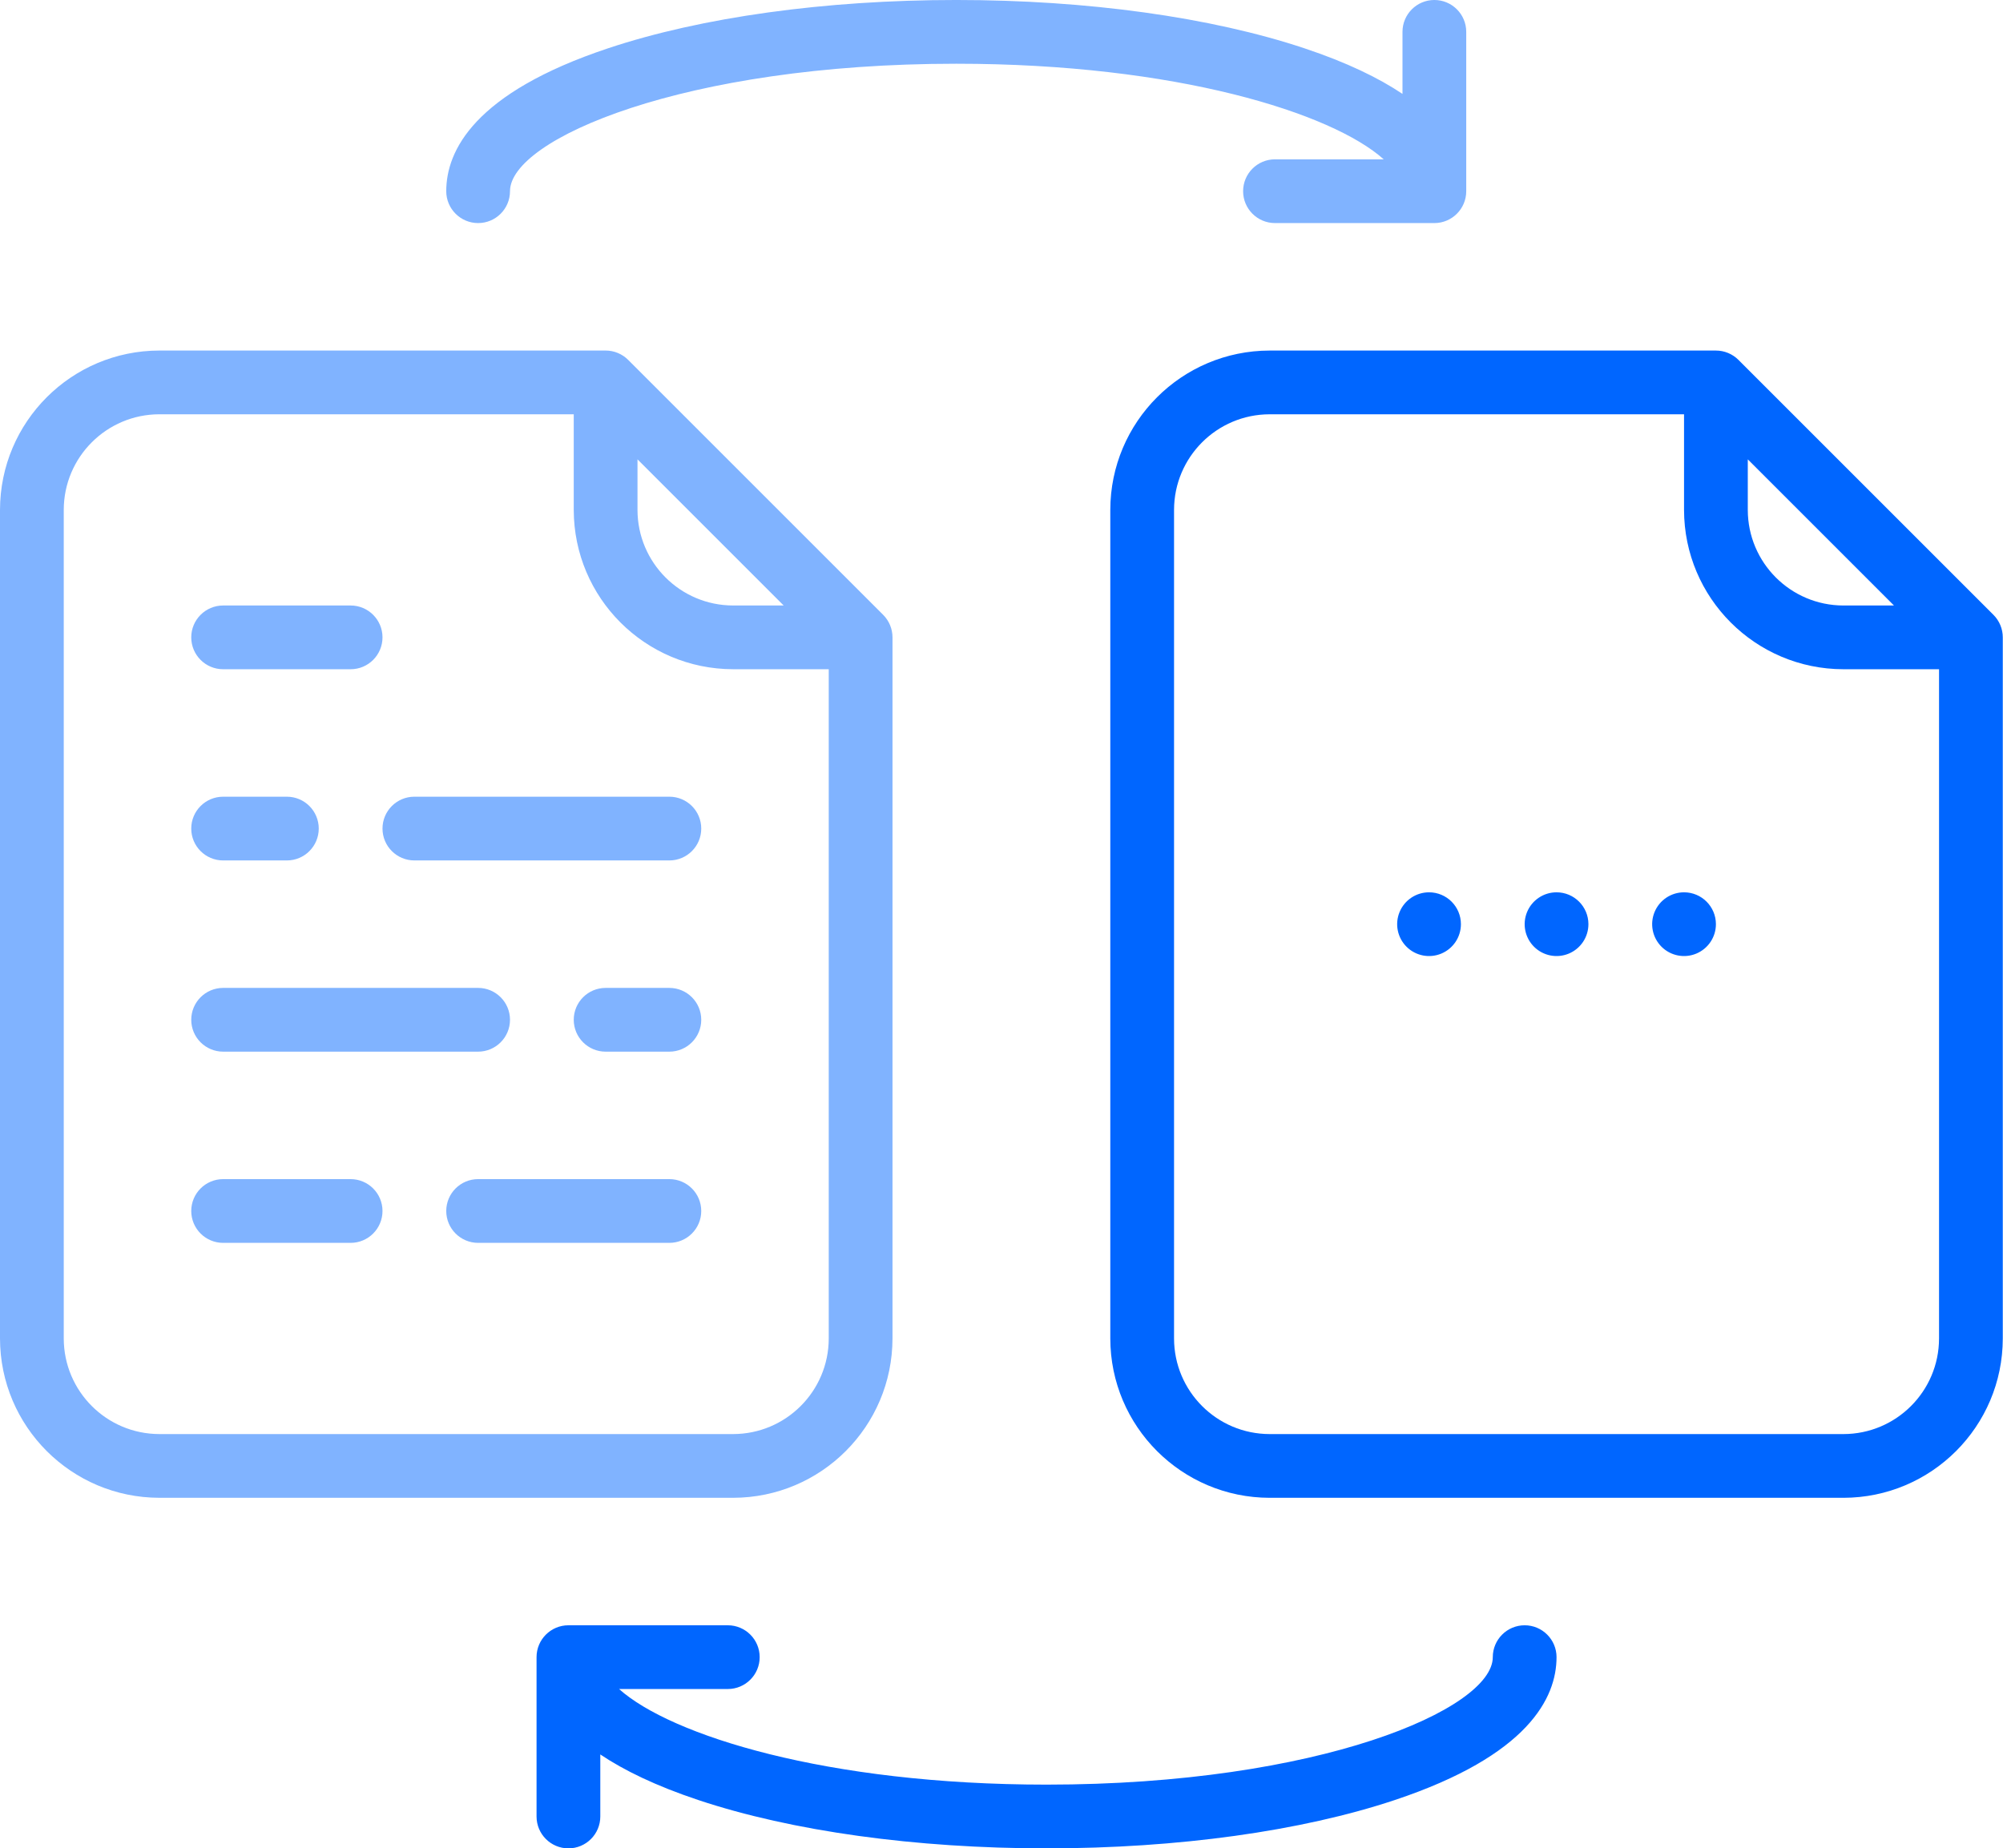
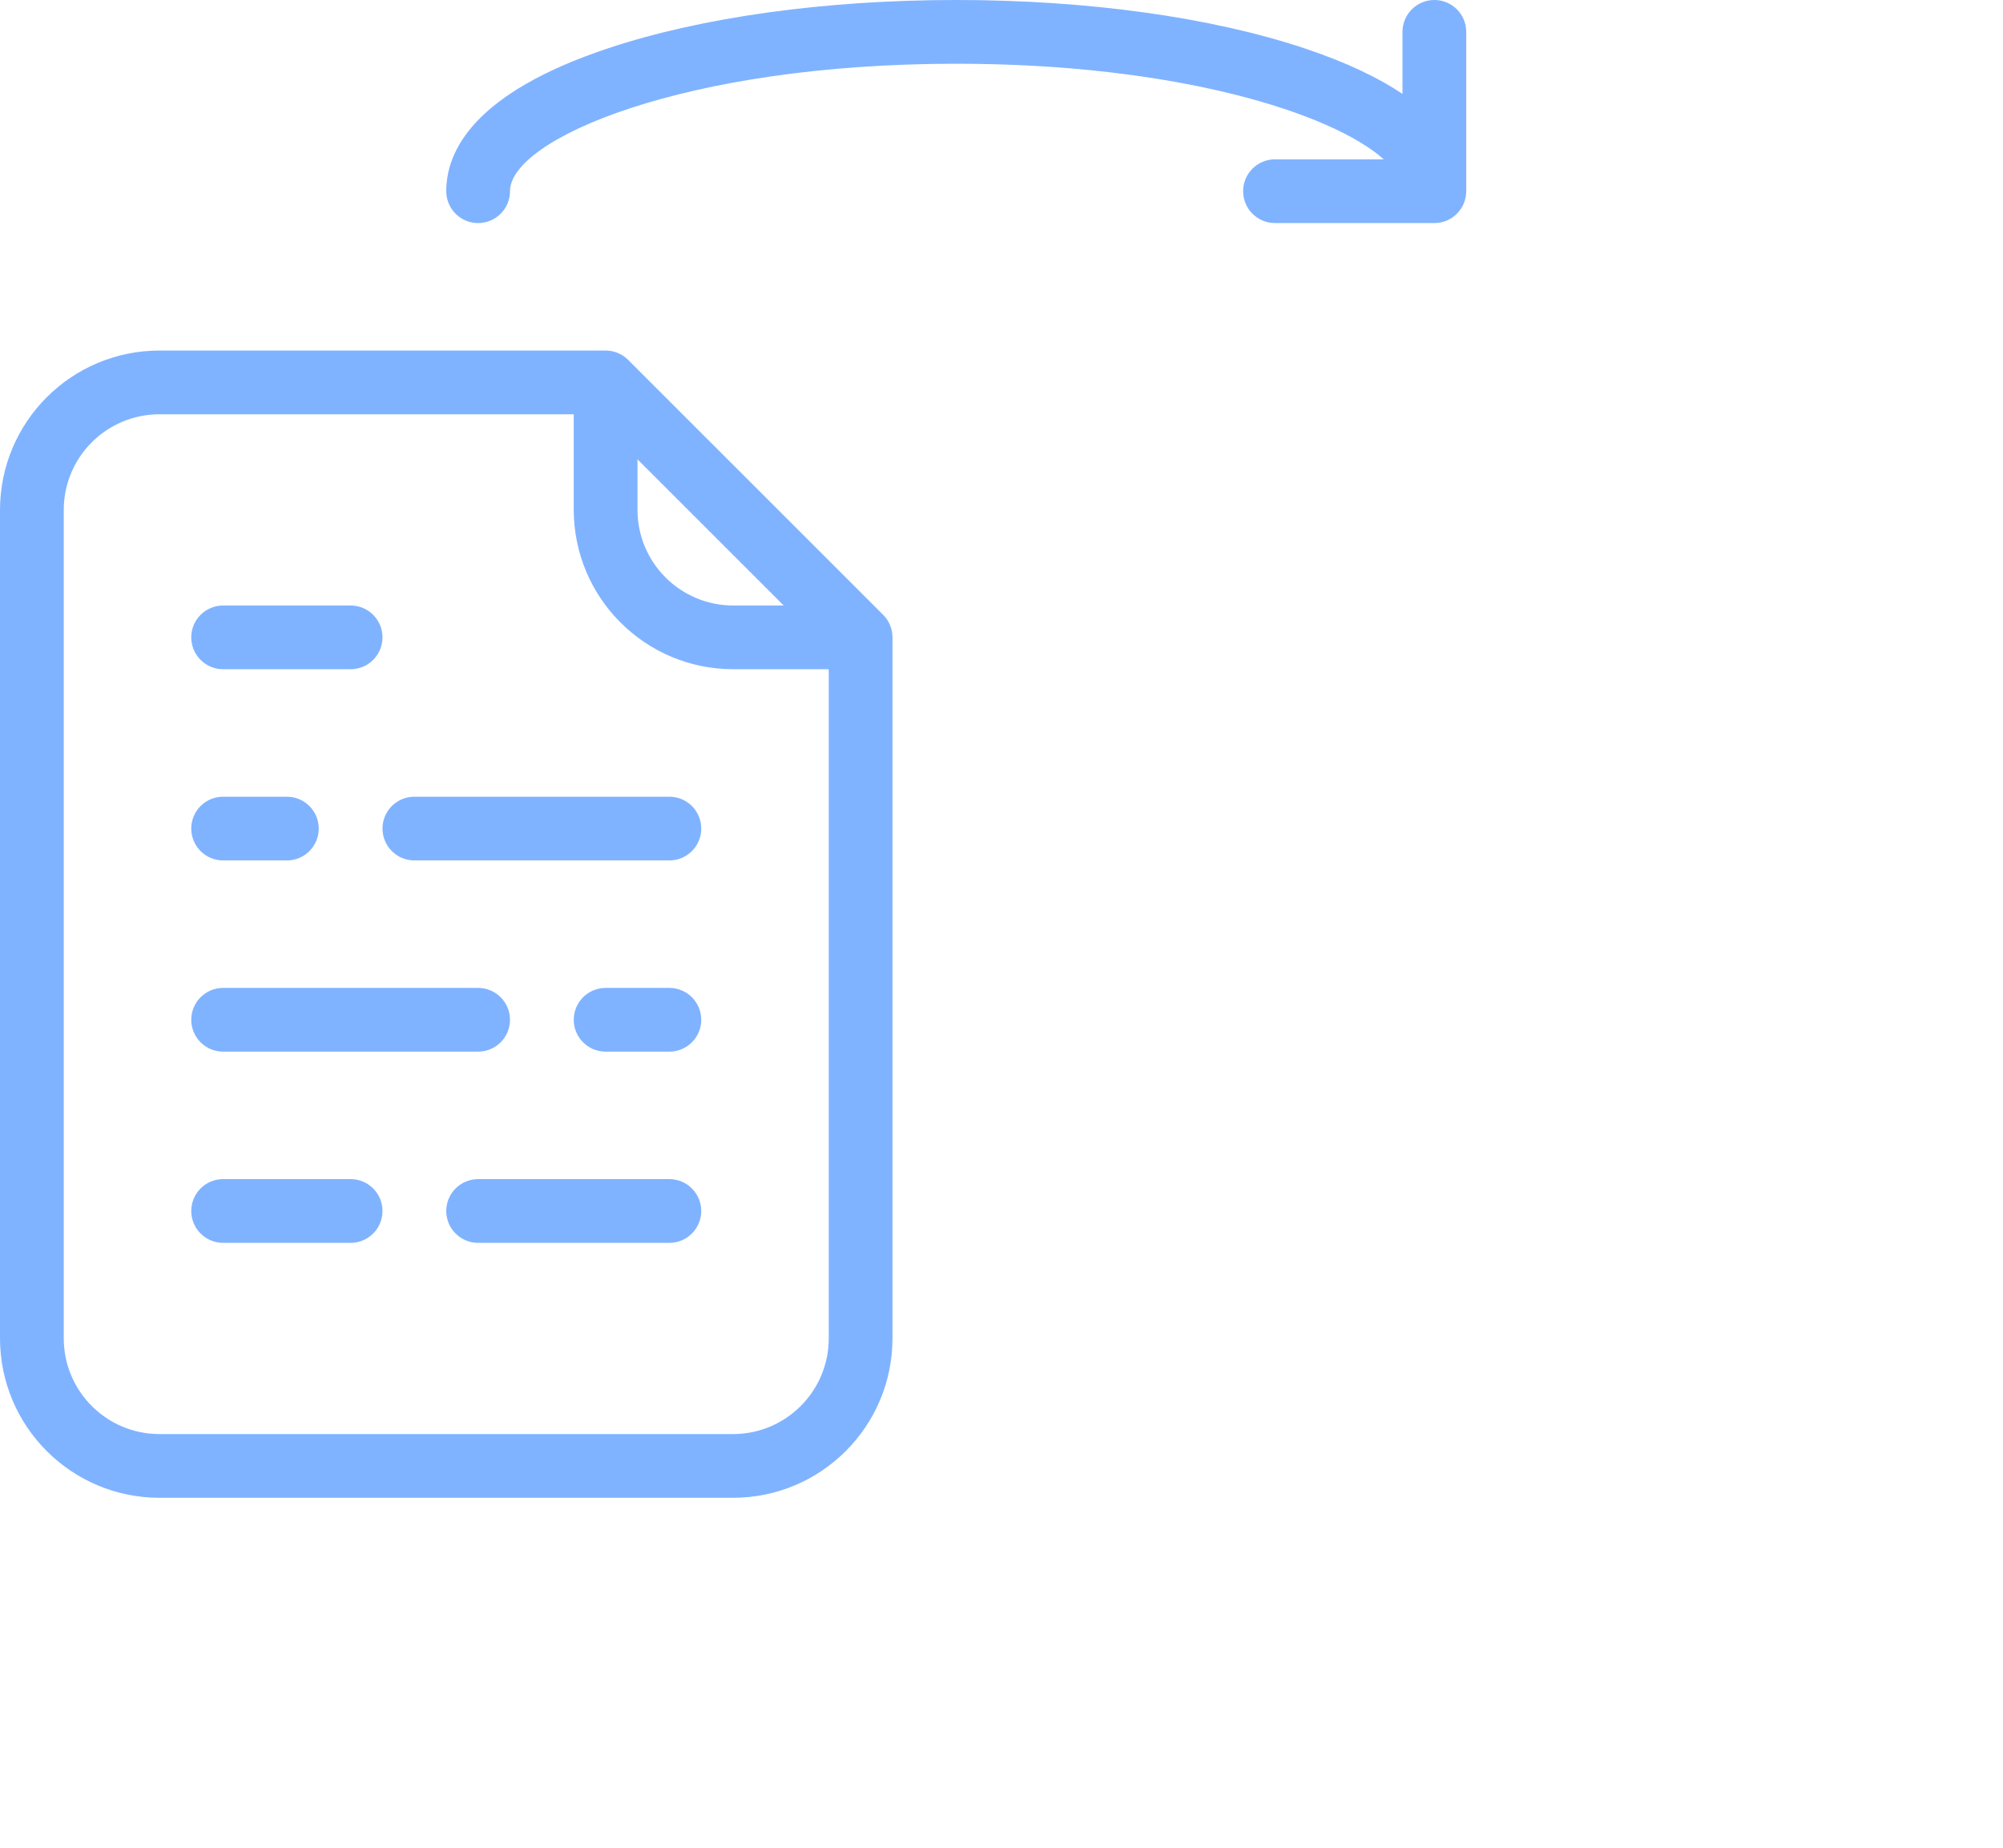
<svg xmlns="http://www.w3.org/2000/svg" xmlns:ns1="http://sodipodi.sourceforge.net/DTD/sodipodi-0.dtd" xmlns:ns2="http://www.inkscape.org/namespaces/inkscape" width="100%" height="100%" viewBox="0 0 1571 1450" version="1.1" xml:space="preserve" style="fill-rule:evenodd;clip-rule:evenodd;stroke-linejoin:round;stroke-miterlimit:2;" id="svg81" ns1:docname="Logo.svg" ns2:version="1.0.1 (3bc2e813f5, 2020-09-07)">
  <defs id="defs85" />
  <ns1:namedview pagecolor="#ffffff" bordercolor="#666666" borderopacity="1" objecttolerance="10" gridtolerance="10" guidetolerance="10" ns2:pageopacity="0" ns2:pageshadow="2" ns2:window-width="711" ns2:window-height="696" id="namedview83" showgrid="false" ns2:zoom="0.20725544" ns2:cx="466.60986" ns2:cy="454.11352" ns2:window-x="2565" ns2:window-y="0" ns2:window-maximized="0" ns2:current-layer="svg81" />
  <path d="M150,500c0,-13.8 11.2,-25 25,-25l100,0c13.8,0 25,11.2 25,25c0,13.8 -11.2,25 -25,25l-100,0c-13.8,0 -25,-11.2 -25,-25m0,450c0,-13.8 11.2,-25 25,-25l100,0c13.8,0 25,11.2 25,25c0,13.8 -11.2,25 -25,25l-100,0c-13.8,0 -25,-11.2 -25,-25m400,-150c0,13.8 -11.2,25 -25,25l-50,0c-13.8,0 -25,-11.2 -25,-25c0,-13.8 11.2,-25 25,-25l50,0c13.8,0 25,11.2 25,25m-400,-150c0,-13.8 11.2,-25 25,-25l50,0c13.8,0 25,11.2 25,25c0,13.8 -11.2,25 -25,25l-50,0c-13.8,0 -25,-11.2 -25,-25m400,300c0,13.8 -11.2,25 -25,25l-150,0c-13.8,0 -25,-11.2 -25,-25c0,-13.8 11.2,-25 25,-25l150,0c13.8,0 25,11.2 25,25m-400,-150c0,-13.8 11.2,-25 25,-25l200,0c13.8,0 25,11.2 25,25c0,13.8 -11.2,25 -25,25l-200,0c-13.8,0 -25,-11.2 -25,-25m150,-150c0,-13.8 11.2,-25 25,-25l200,0c13.8,0 25,11.2 25,25c0,13.8 -11.2,25 -25,25l-200,0c-13.8,0 -25,-11.2 -25,-25m700,-525l85.287,0c-40.562,-36.346 -162.695,-75 -335.287,-75c-213.654,0 -350,59.229 -350,100c0,13.8 -11.2,25 -25,25c-13.8,0 -25,-11.2 -25,-25c0,-31.838 22.021,-77.133 126.921,-112.108c73.325,-24.434 170.296,-37.892 273.079,-37.892c102.783,0 199.754,13.458 273.079,37.892c33.384,11.133 58.367,23.32 76.921,35.775l0,-48.667c0,-13.8 11.196,-25 25,-25c13.8,0 25,11.2 25,25l0,125c0,13.8 -11.2,25 -25,25l-125,0c-13.804,0 -25,-11.2 -25,-25c0,-13.8 11.196,-25 25,-25m-950,275c0.05,-41.408 33.592,-74.95 75,-75l325,0l0,75c0.083,69.008 55.992,124.917 125,125l75,0l0,525c-0.05,41.404 -33.592,74.95 -75,75l-450,0c-41.408,-0.05 -74.95,-33.596 -75,-75l0,-650Zm450,-39.65l114.65,114.65l-39.65,0c-41.408,-0.05 -74.95,-33.592 -75,-75l0,-39.65Zm-375,814.65l450,0c69.008,-0.083 124.917,-55.992 125,-125l0,-550c0,-6.625 -2.637,-12.988 -7.325,-17.675l-200,-200c-4.687,-4.688 -11.05,-7.325 -17.675,-7.325l-350,0c-69.008,0.083 -124.917,55.992 -125,125l0,650c0.083,69.008 55.992,124.917 125,125" style="fill:#80b3ff;fill-rule:nonzero" id="path70" />
  <clipPath id="_clip1">
-     <path d="M1100,25l0,48.667c-18.554,-12.454 -43.538,-24.642 -76.921,-35.78c-73.321,-24.429 -170.296,-37.887 -273.079,-37.887c-102.783,0 -199.754,13.458 -273.079,37.887c-104.9,34.98 -126.921,80.276 -126.921,112.113c0,13.8 11.2,25 25,25c13.8,0 25,-11.2 25,-25c0,-40.771 136.346,-100 350,-100c172.592,0 294.725,38.654 335.287,75l-85.287,0c-13.8,0 -25,11.2 -25,25c0,13.8 11.2,25 25,25l125,0c13.8,0 25,-11.2 25,-25l0,-125c0,-13.8 -11.2,-25 -25,-25c-13.8,0 -25,11.2 -25,25Zm-975,250c-69.008,0.083 -124.917,55.992 -125,125l0,650c0.083,69.008 55.992,124.921 125,125l450,0c69.008,-0.079 124.917,-55.992 125,-125l0,-550c0,-6.625 -2.638,-12.987 -7.325,-17.675l-200,-200c-4.688,-4.687 -11.05,-7.325 -17.675,-7.325l-350,0Zm-75,775l0,-650c0.05,-41.408 33.592,-74.95 75,-75l325,0l0,75c0.083,69.008 55.992,124.917 125,125l75,0l0,525c-0.05,41.408 -33.592,74.95 -75,75l-450,0c-41.408,-0.05 -74.95,-33.592 -75,-75Zm450,-650l0,-39.65l114.65,114.65l-39.65,0c-41.408,-0.05 -74.95,-33.592 -75,-75Zm-325,75c-13.8,0 -25,11.2 -25,25c0,13.8 11.2,25 25,25l100,0c13.8,0 25,-11.2 25,-25c0,-13.8 -11.2,-25 -25,-25l-100,0Zm150,150c-13.8,0 -25,11.2 -25,25c0,13.8 11.2,25 25,25l200,0c13.8,0 25,-11.2 25,-25c0,-13.8 -11.2,-25 -25,-25l-200,0Zm-150,0c-13.8,0 -25,11.2 -25,25c0,13.8 11.2,25 25,25l50,0c13.8,0 25,-11.2 25,-25c0,-13.8 -11.2,-25 -25,-25l-50,0Zm300,150c-13.8,0 -25,11.2 -25,25c0,13.8 11.2,25 25,25l50,0c13.8,0 25,-11.2 25,-25c0,-13.8 -11.2,-25 -25,-25l-50,0Zm-300,0c-13.8,0 -25,11.2 -25,25c0,13.8 11.2,25 25,25l200,0c13.8,0 25,-11.2 25,-25c0,-13.8 -11.2,-25 -25,-25l-200,0Zm200,150c-13.8,0 -25,11.2 -25,25c0,13.8 11.2,25 25,25l150,0c13.8,0 25,-11.2 25,-25c0,-13.8 -11.2,-25 -25,-25l-150,0Zm-200,0c-13.8,0 -25,11.2 -25,25c0,13.8 11.2,25 25,25l100,0c13.8,0 25,-11.2 25,-25c0,-13.8 -11.2,-25 -25,-25l-100,0Z" clip-rule="nonzero" id="path72" />
-   </clipPath>
+     </clipPath>
  <g clip-path="url(#_clip1)" id="g77">
-     <path d="M 0,1450 V 0" style="fill:#f4bc24;fill-rule:nonzero" id="path75" ns1:nodetypes="cc" />
-   </g>
-   <path d="M1220.83,1300c0,31.838 -22.02,77.133 -126.92,112.108c-73.325,24.434 -170.296,37.892 -273.08,37.892c-102.783,0 -199.754,-13.458 -273.079,-37.892c-33.383,-11.133 -58.366,-23.321 -76.921,-35.775l0,48.667c0,13.804 -11.2,25 -25,25c-13.8,0 -25,-11.196 -25,-25l0,-125c0,-13.804 11.2,-25 25,-25l125,0c13.8,0 25,11.196 25,25c0,13.804 -11.2,25 -25,25l-85.287,0c40.562,36.346 162.696,75 335.287,75c213.655,0 350,-59.229 350,-100c0,-13.804 11.196,-25 25,-25c13.8,0 25,11.196 25,25m125,-575c0,10.108 -6.087,19.221 -15.429,23.096c-9.341,3.875 -20.1,1.725 -27.246,-5.421c-7.145,-7.146 -9.295,-17.904 -5.42,-27.246c3.875,-9.341 12.987,-15.429 23.095,-15.429c13.8,0 25,11.2 25,25m-100,0c0,10.108 -6.087,19.221 -15.429,23.096c-9.341,3.875 -20.1,1.725 -27.246,-5.421c-7.145,-7.146 -9.295,-17.904 -5.42,-27.246c3.875,-9.341 12.987,-15.429 23.095,-15.429c13.805,0 25,11.2 25,25m-100,0c0,10.108 -6.087,19.221 -15.429,23.096c-9.341,3.875 -20.1,1.725 -27.246,-5.421c-7.145,-7.146 -9.295,-17.904 -5.42,-27.246c3.875,-9.341 12.987,-15.429 23.095,-15.429c13.805,0 25,11.2 25,25m375,325c-0.05,41.404 -33.591,74.95 -75,75l-450,0c-41.408,-0.05 -74.95,-33.596 -75,-75l0,-650c0.05,-41.408 33.592,-74.95 75,-75l325,0l0,75c0.084,69.008 55.992,124.917 125,125l75,0l0,525Zm-150,-689.65l114.65,114.65l-39.65,0c-41.404,-0.05 -74.95,-33.592 -75,-75l0,-39.65Zm-7.325,-78.025c-4.687,-4.687 -11.05,-7.325 -17.675,-7.325l-350,0c-69.012,0.083 -124.916,55.992 -125,125l0,650c0.084,69.008 55.988,124.917 125,125l450,0c69.009,-0.083 124.917,-55.992 125,-125l0,-550c0,-6.625 -2.637,-12.987 -7.325,-17.675l-200,-200Z" style="fill:#0066ff;fill-rule:nonzero" id="path79" />
+     </g>
</svg>